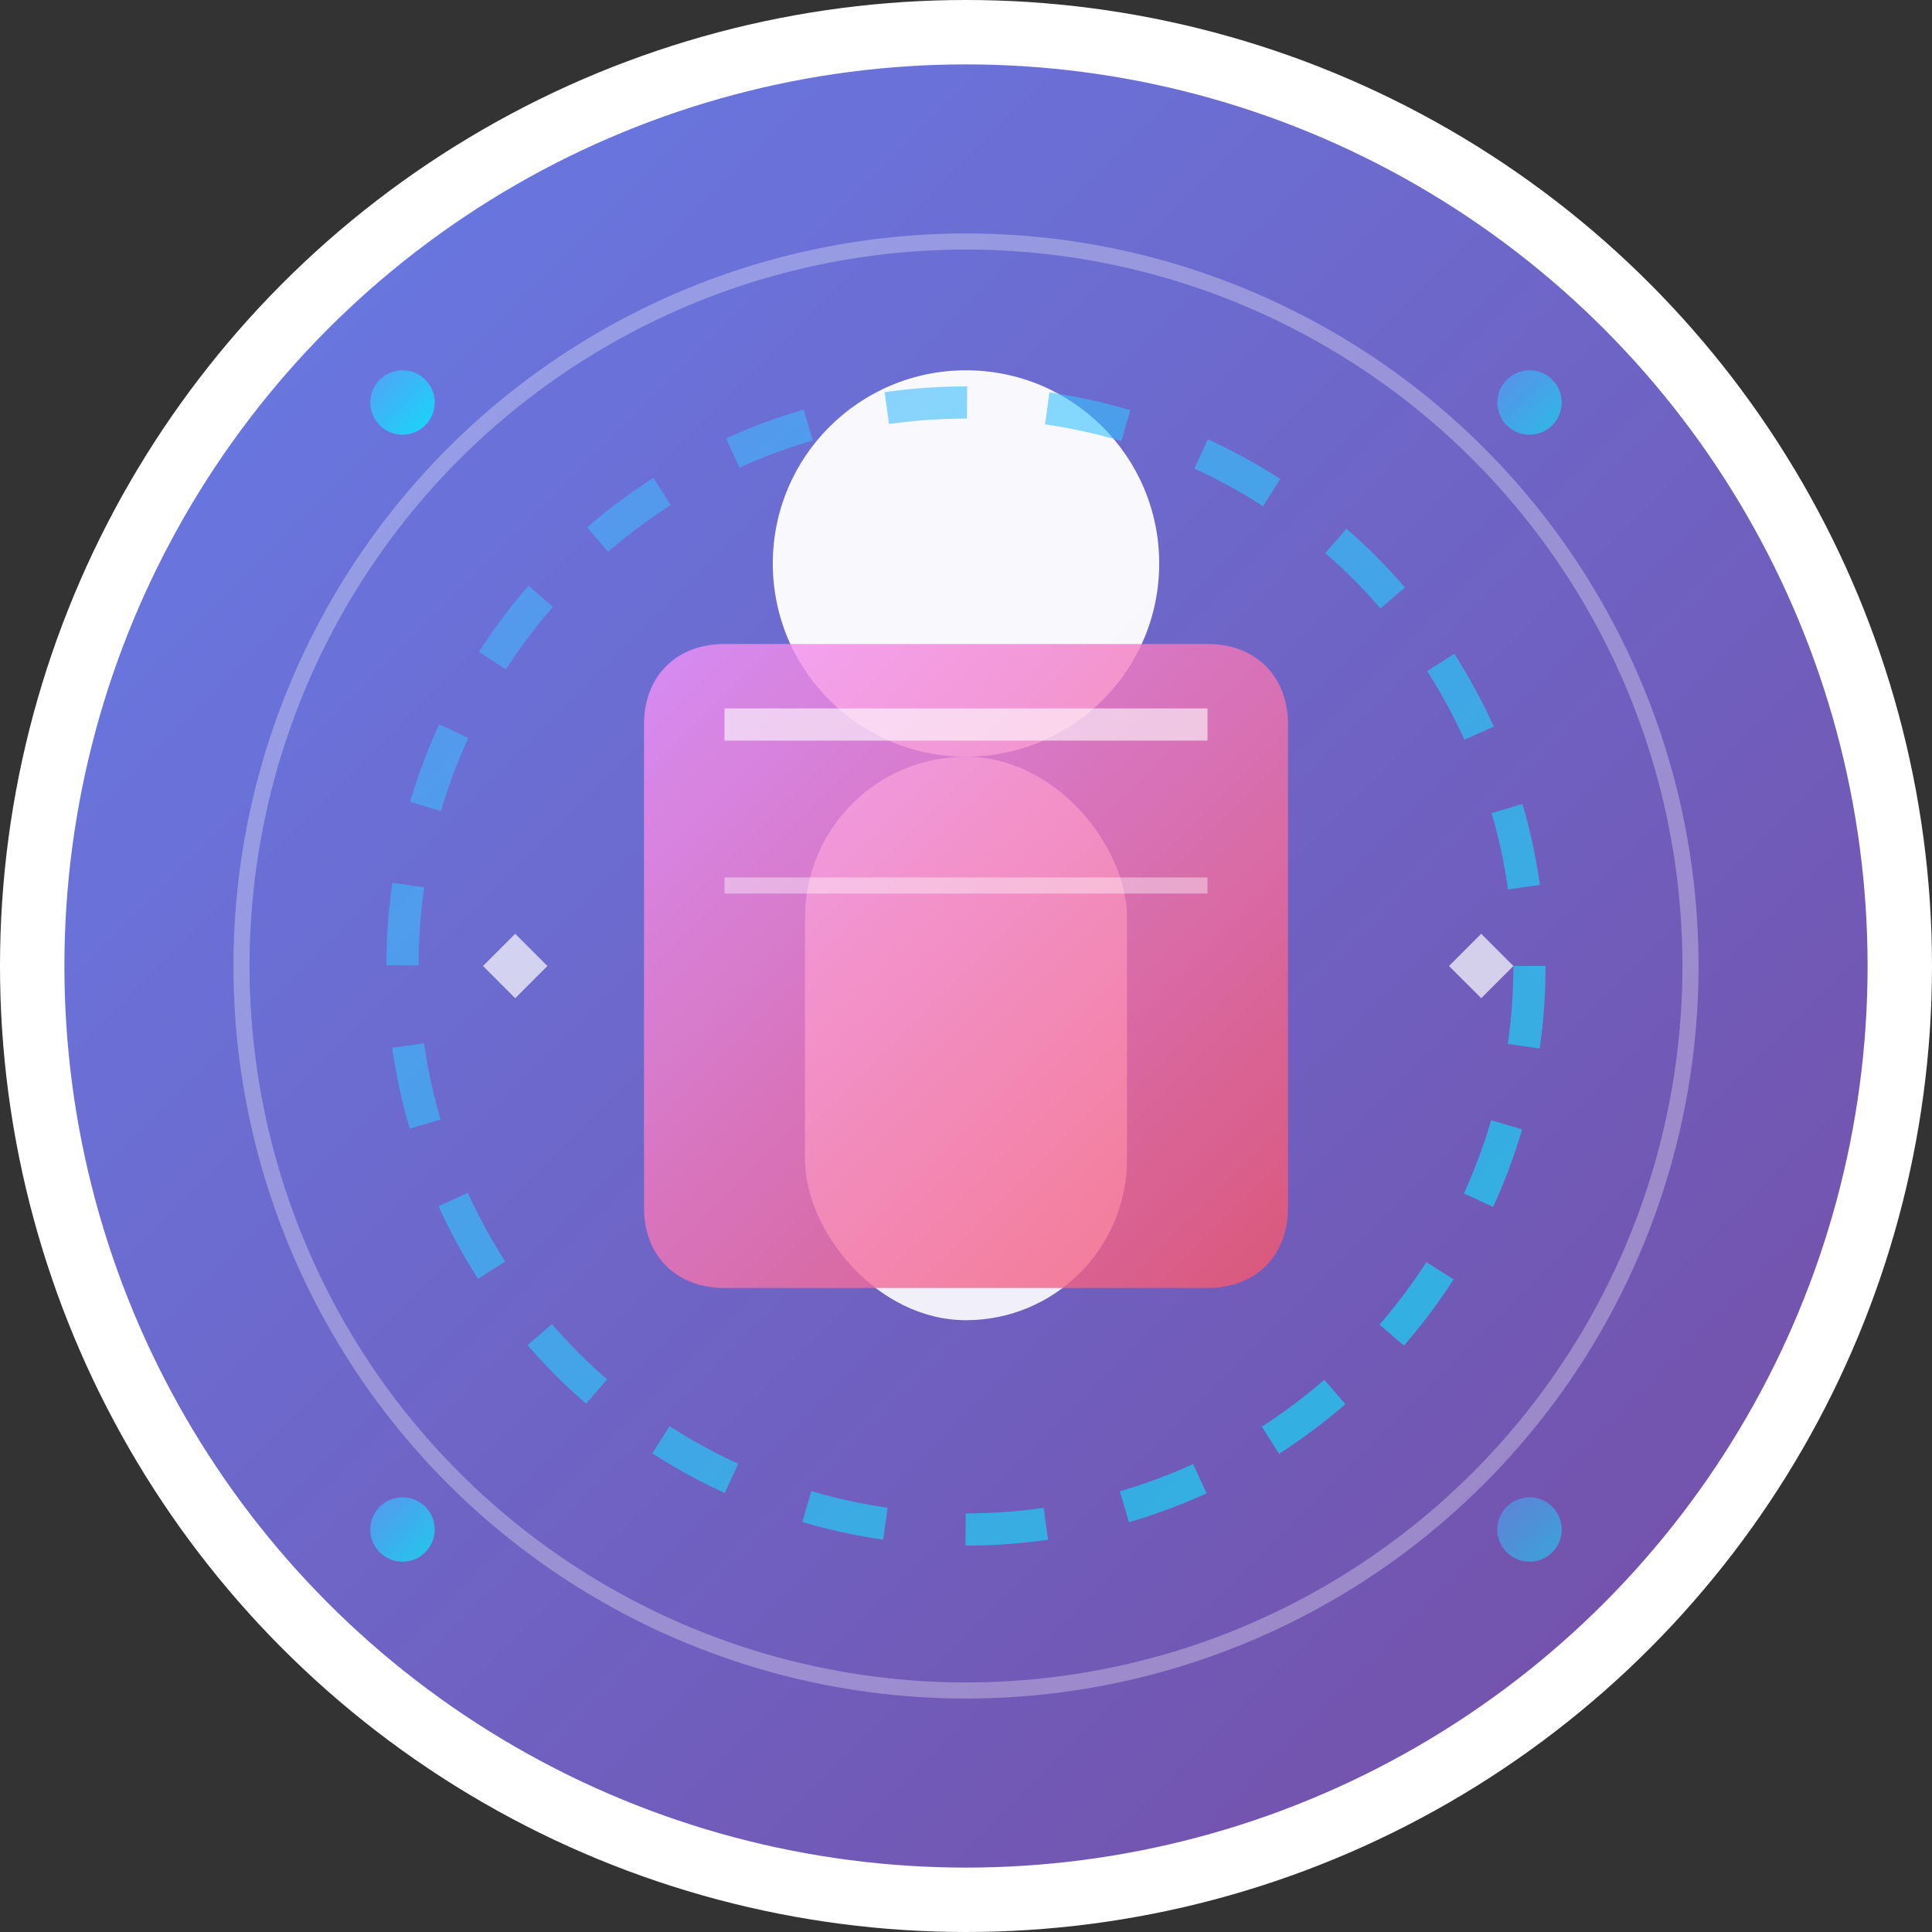
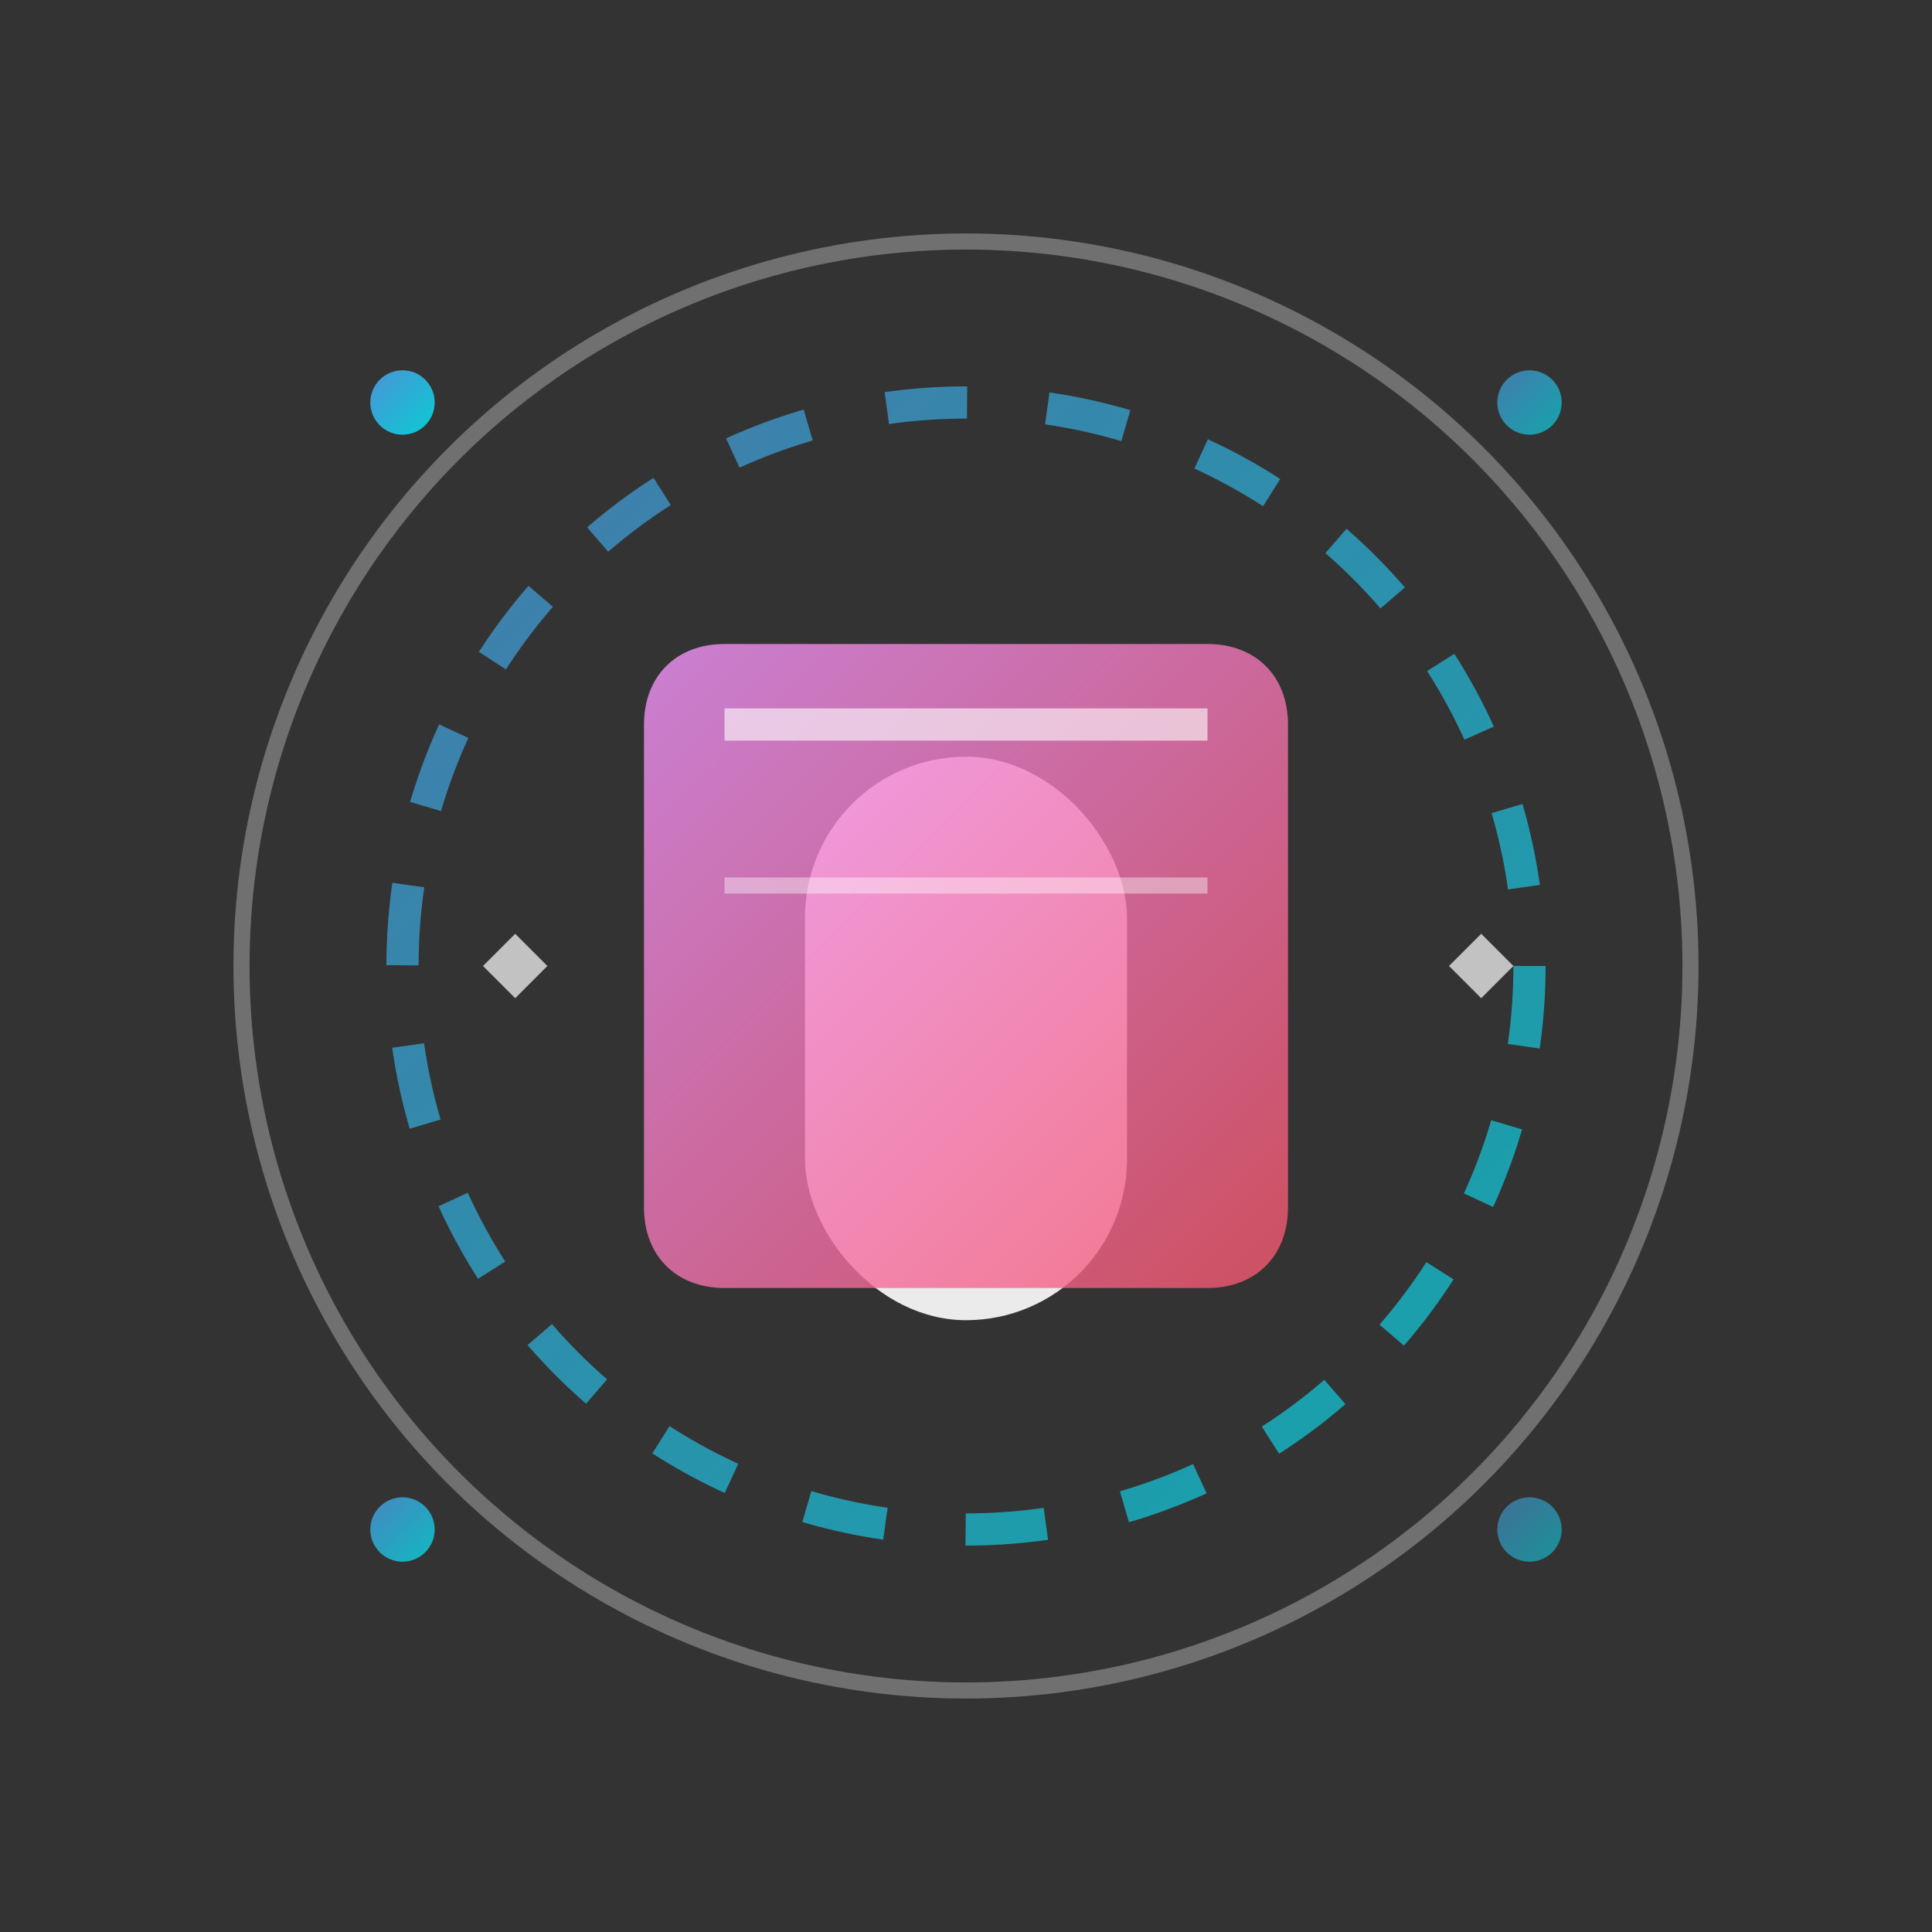
<svg xmlns="http://www.w3.org/2000/svg" width="120" height="120" viewBox="0 0 120 120" fill="none">
  <rect x="0" y="0" width="120" height="120" fill="#333333" stroke="none" />
  <defs>
    <linearGradient id="gradient1" x1="0%" y1="0%" x2="100%" y2="100%">
      <stop offset="0%" style="stop-color:#667eea;stop-opacity:1" />
      <stop offset="100%" style="stop-color:#764ba2;stop-opacity:1" />
    </linearGradient>
    <linearGradient id="gradient2" x1="0%" y1="0%" x2="100%" y2="100%">
      <stop offset="0%" style="stop-color:#f093fb;stop-opacity:1" />
      <stop offset="100%" style="stop-color:#f5576c;stop-opacity:1" />
    </linearGradient>
    <linearGradient id="gradient3" x1="0%" y1="0%" x2="100%" y2="100%">
      <stop offset="0%" style="stop-color:#4facfe;stop-opacity:1" />
      <stop offset="100%" style="stop-color:#00f2fe;stop-opacity:1" />
    </linearGradient>
  </defs>
-   <circle cx="60" cy="60" r="58" fill="url(#gradient1)" stroke="white" stroke-width="4" />
-   <circle cx="60" cy="35" r="12" fill="white" opacity="0.95" />
  <rect x="50" y="47" width="20" height="35" rx="10" fill="white" opacity="0.9" />
  <path d="M40 50 L40 45 C40 42, 42 40, 45 40 L75 40 C78 40, 80 42, 80 45 L80 50 L80 75 C80 78, 78 80, 75 80 L45 80 C42 80, 40 78, 40 75 Z" fill="url(#gradient2)" opacity="0.8" />
  <line x1="45" y1="45" x2="75" y2="45" stroke="white" stroke-width="2" opacity="0.6" />
  <line x1="45" y1="55" x2="75" y2="55" stroke="white" stroke-width="1" opacity="0.4" />
  <circle cx="25" cy="25" r="2" fill="url(#gradient3)" opacity="0.8">
    <animate attributeName="opacity" values="0.8;0.3;0.8" dur="2s" repeatCount="indefinite" />
  </circle>
  <circle cx="95" cy="25" r="2" fill="url(#gradient3)" opacity="0.6">
    <animate attributeName="opacity" values="0.6;0.9;0.6" dur="2.5s" repeatCount="indefinite" />
  </circle>
  <circle cx="25" cy="95" r="2" fill="url(#gradient3)" opacity="0.7">
    <animate attributeName="opacity" values="0.7;0.2;0.7" dur="3s" repeatCount="indefinite" />
  </circle>
  <circle cx="95" cy="95" r="2" fill="url(#gradient3)" opacity="0.5">
    <animate attributeName="opacity" values="0.5;0.8;0.5" dur="1.8s" repeatCount="indefinite" />
  </circle>
  <circle cx="60" cy="60" r="45" fill="none" stroke="white" stroke-width="1" opacity="0.3" />
  <circle cx="60" cy="60" r="35" fill="none" stroke="url(#gradient3)" stroke-width="2" opacity="0.6" stroke-dasharray="5,5">
    <animateTransform attributeName="transform" type="rotate" values="0 60 60;360 60 60" dur="10s" repeatCount="indefinite" />
  </circle>
  <g opacity="0.7">
    <path d="M30 60 L32 58 L34 60 L32 62 Z" fill="white">
      <animate attributeName="opacity" values="0.7;0.2;0.7" dur="1.5s" repeatCount="indefinite" />
    </path>
    <path d="M90 60 L92 58 L94 60 L92 62 Z" fill="white">
      <animate attributeName="opacity" values="0.2;0.7;0.2" dur="1.8s" repeatCount="indefinite" />
    </path>
  </g>
</svg>